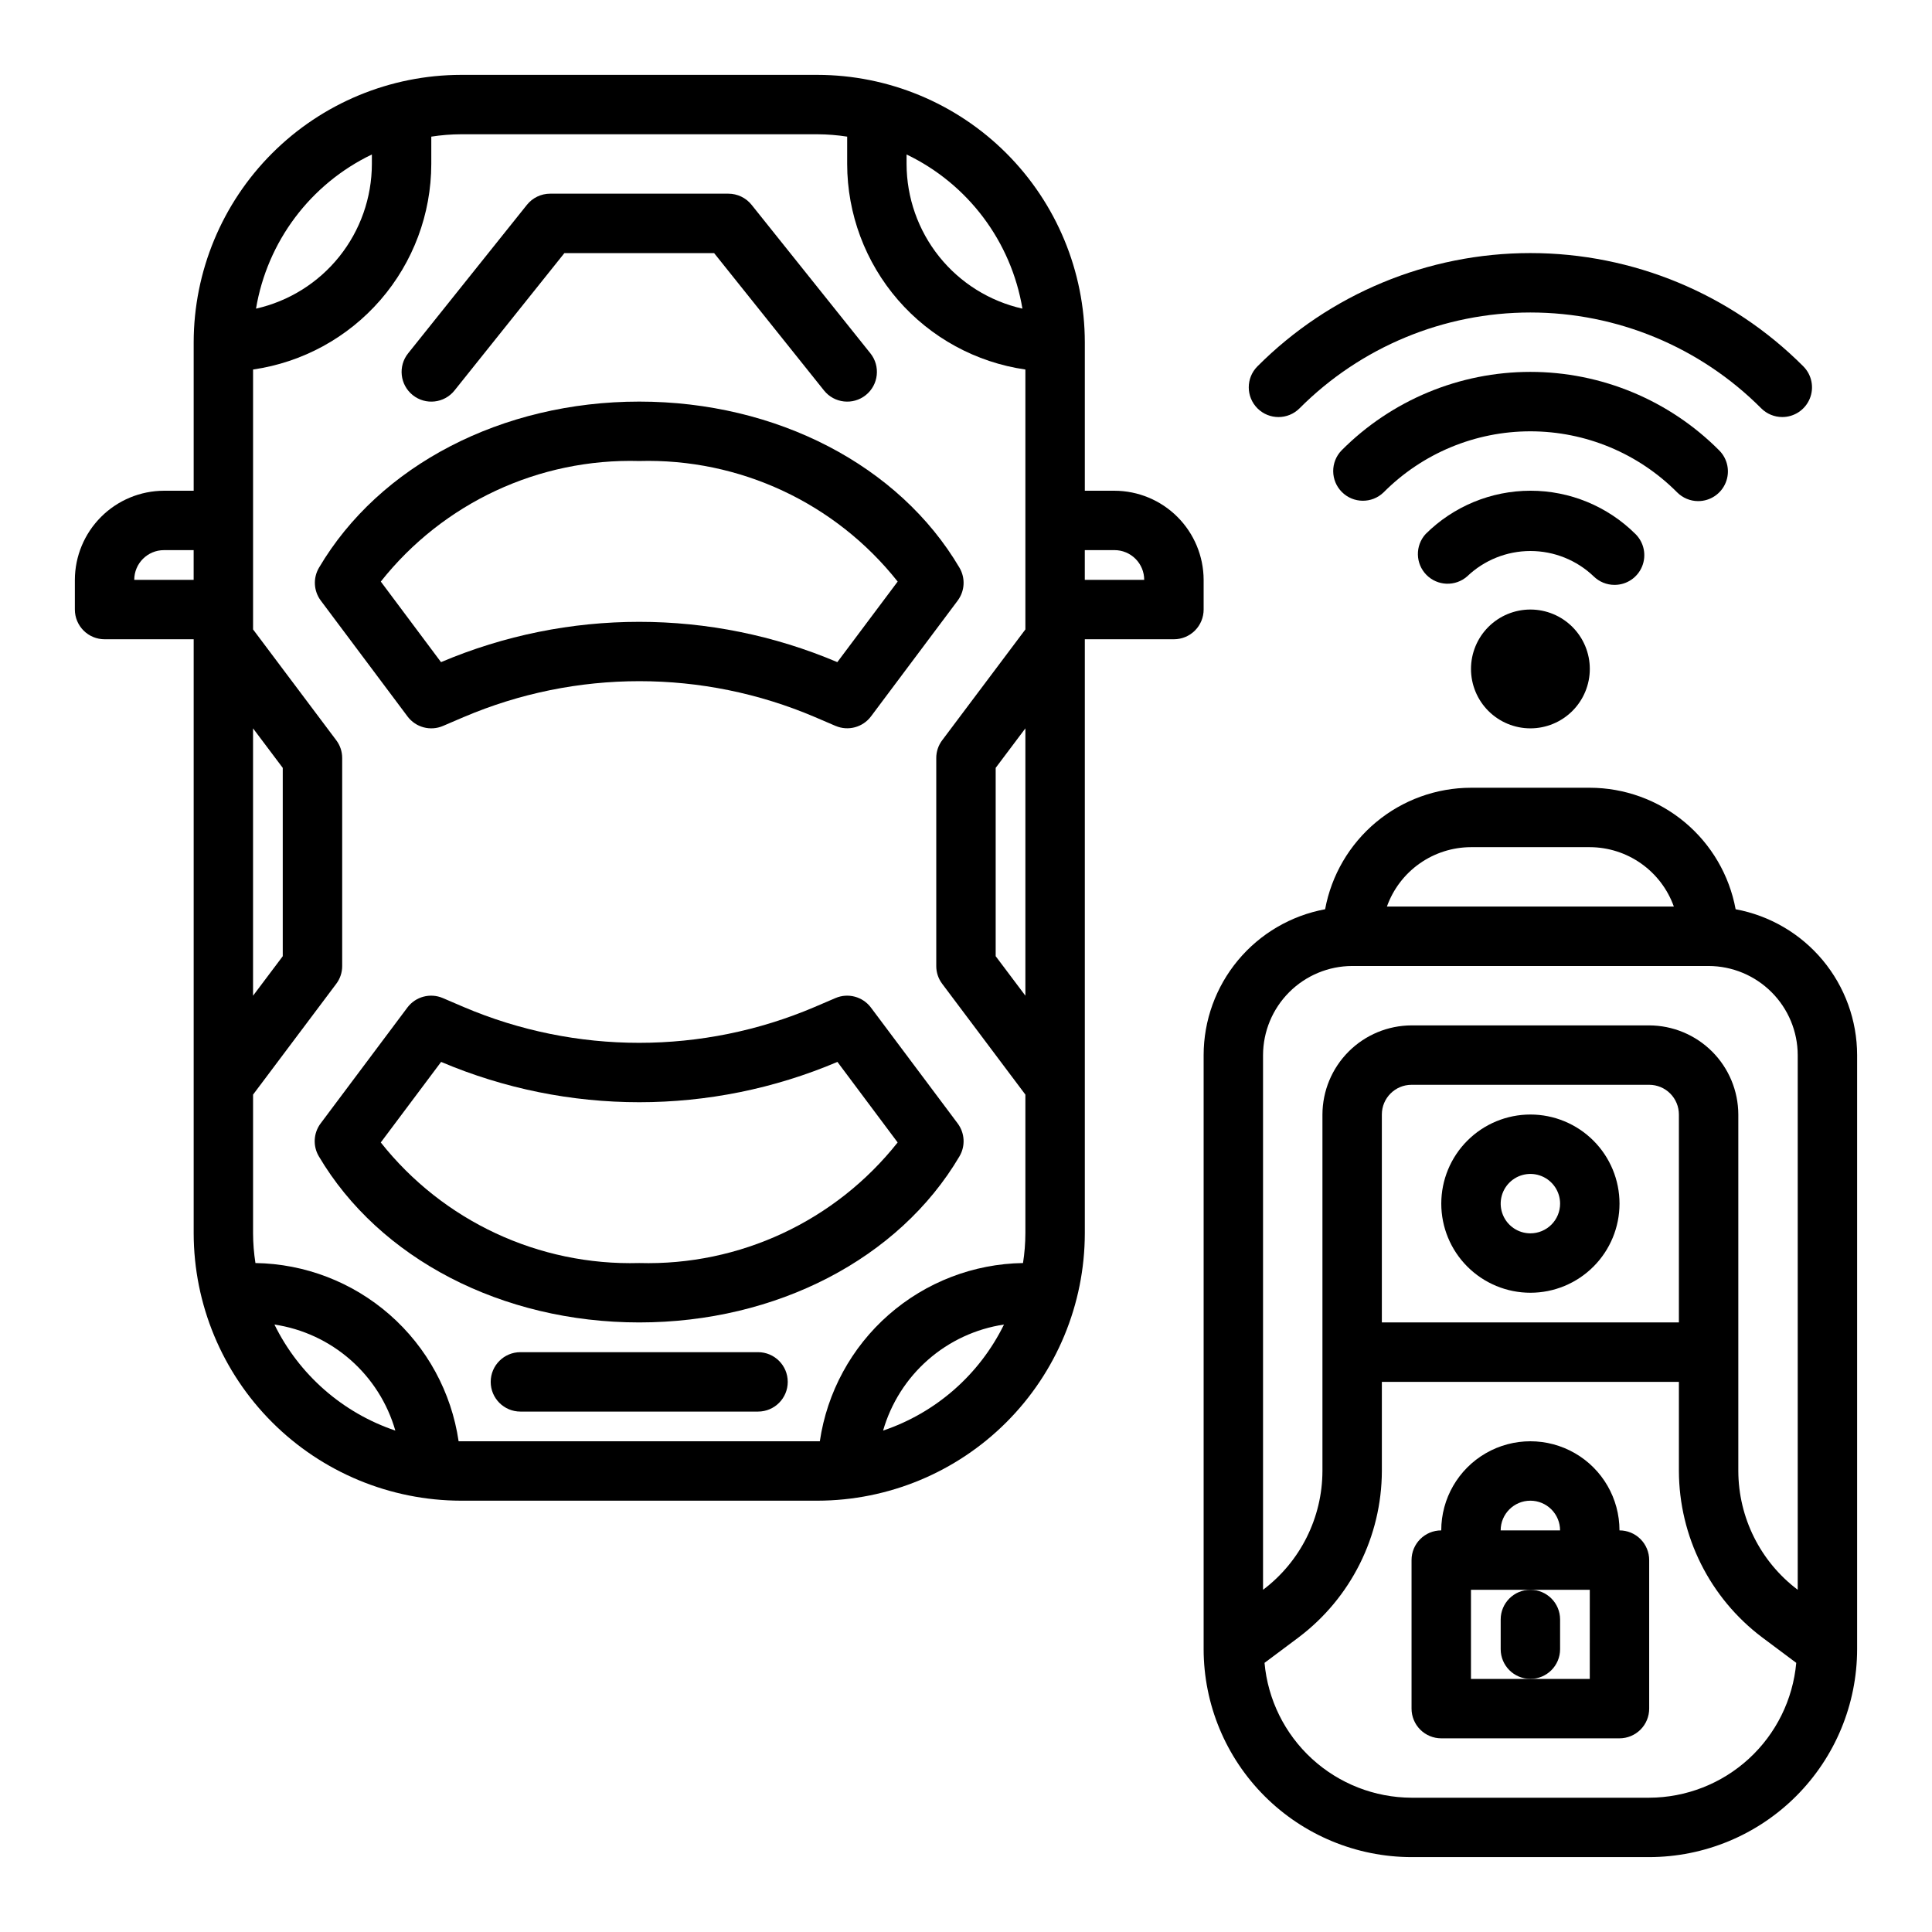
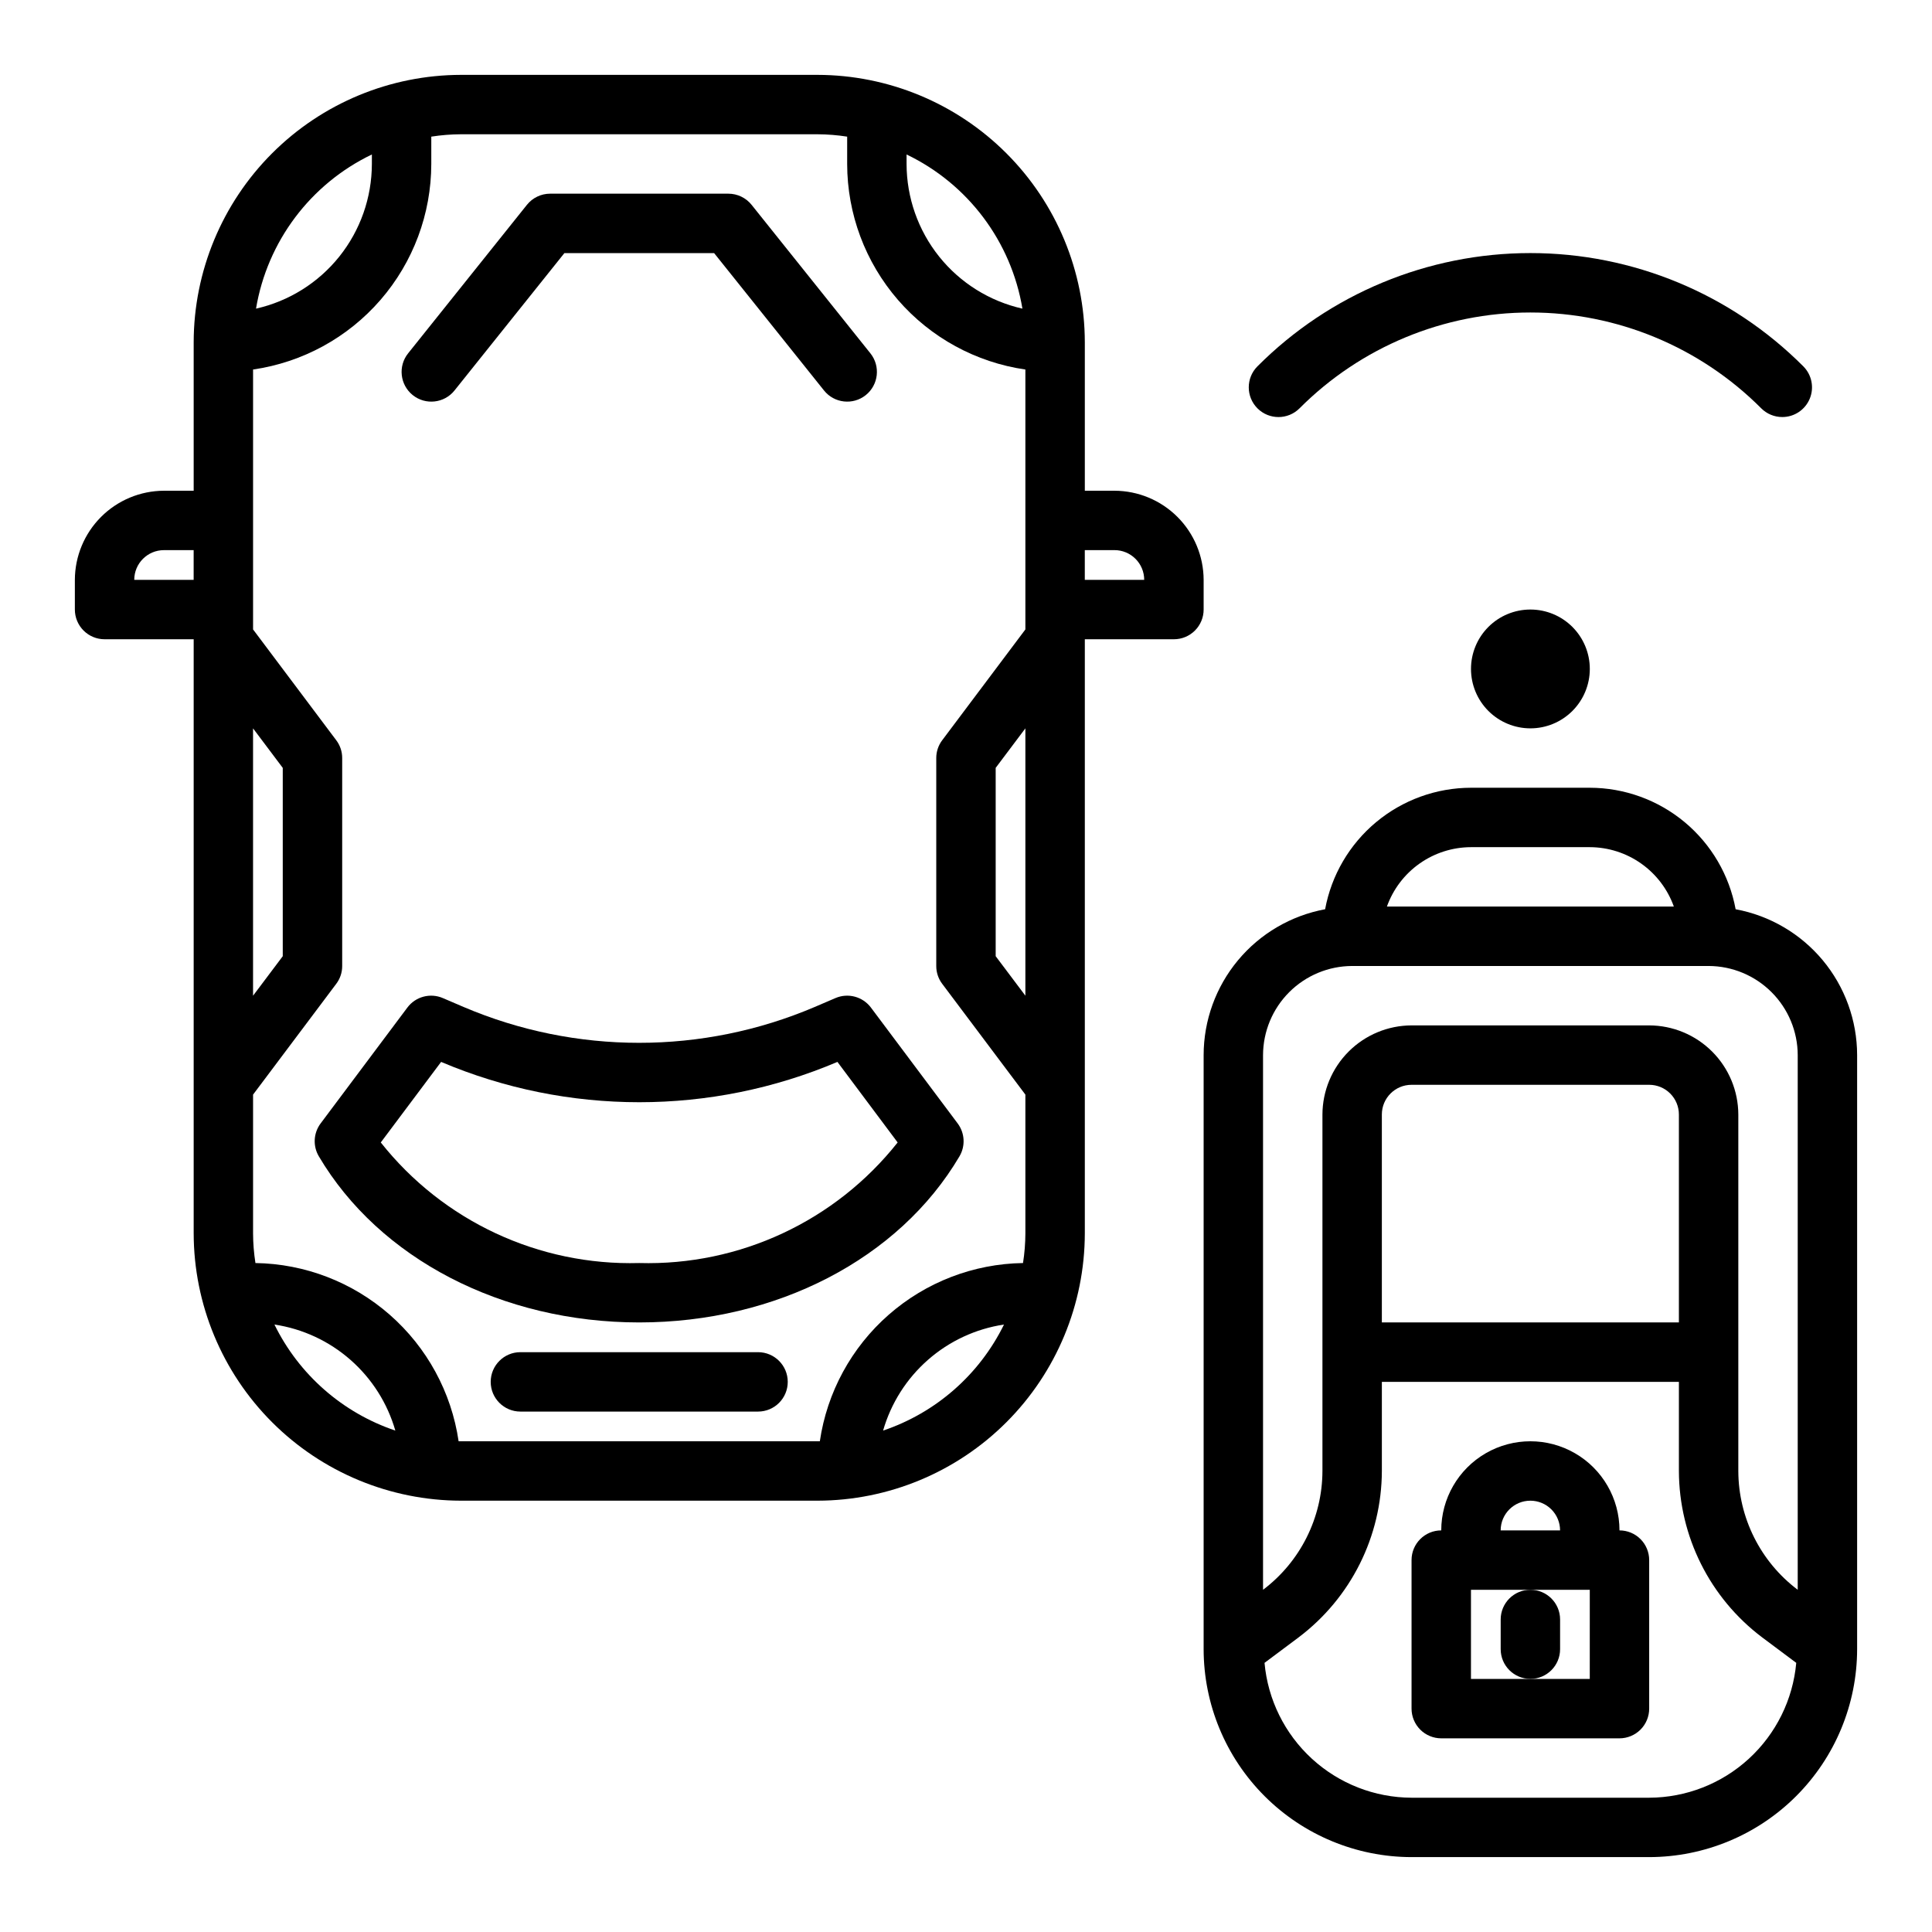
<svg xmlns="http://www.w3.org/2000/svg" fill="#000000" width="800px" height="800px" version="1.1" viewBox="144 144 512 512">
  <g>
    <path d="m616.32 254.52c-2.094 0-4.102-0.832-5.578-2.312-16.207-16.258-38.219-25.395-61.176-25.395-22.953 0-44.965 9.137-61.172 25.395-3.07 3.082-8.059 3.09-11.141 0.023-3.082-3.07-3.094-8.059-0.023-11.141 19.164-19.223 45.191-30.023 72.336-30.023 27.145 0 53.172 10.801 72.336 30.023 2.246 2.254 2.918 5.641 1.695 8.578-1.223 2.941-4.094 4.856-7.277 4.852z" />
-     <path d="m594.04 276.8c-2.086 0-4.09-0.828-5.566-2.305-10.297-10.363-24.301-16.191-38.91-16.191s-28.613 5.828-38.91 16.191c-3.09 2.981-8 2.938-11.035-0.098-3.039-3.035-3.078-7.945-0.098-11.035 13.25-13.316 31.258-20.809 50.043-20.809s36.797 7.492 50.043 20.809c2.25 2.25 2.926 5.637 1.707 8.578s-4.09 4.859-7.273 4.859z" />
-     <path d="m571.84 299c-2.062-0.004-4.039-0.816-5.508-2.266-4.516-4.309-10.516-6.711-16.754-6.711s-12.238 2.402-16.75 6.711c-3.137 2.758-7.887 2.586-10.816-0.391-2.926-2.981-3.019-7.731-0.207-10.82 7.387-7.352 17.383-11.477 27.805-11.477s20.418 4.125 27.805 11.477c2.273 2.242 2.965 5.629 1.758 8.586-1.207 2.953-4.078 4.883-7.269 4.891z" />
    <path d="m549.57 337.02c-4.176 0-8.18-1.66-11.133-4.613s-4.609-6.957-4.609-11.133c0-4.176 1.656-8.18 4.609-11.133s6.957-4.609 11.133-4.609c4.176 0 8.18 1.656 11.133 4.609s4.613 6.957 4.613 11.133c0 4.176-1.66 8.18-4.613 11.133s-6.957 4.613-11.133 4.613z" />
    <path d="m439.36 274.05h-7.871v-39.359c-0.031-18.781-7.504-36.785-20.785-50.066s-31.285-20.754-50.066-20.785h-94.461c-18.781 0.031-36.785 7.504-50.066 20.785s-20.754 31.285-20.785 50.066v39.359h-7.871c-6.258 0.02-12.254 2.512-16.676 6.938-4.426 4.426-6.922 10.422-6.941 16.68v7.871c0 2.086 0.832 4.09 2.309 5.566 1.477 1.477 3.477 2.305 5.566 2.305h23.613v157.44c0.031 18.781 7.504 36.785 20.785 50.062 13.281 13.281 31.285 20.754 50.066 20.785h94.461c18.781-0.031 36.785-7.504 50.066-20.785 13.281-13.277 20.754-31.281 20.785-50.062v-157.44h23.617-0.004c2.09 0 4.09-0.828 5.566-2.305 1.477-1.477 2.309-3.481 2.309-5.566v-7.871c-0.02-6.258-2.516-12.254-6.941-16.68-4.422-4.426-10.418-6.918-16.676-6.938zm-244.04 23.617h-15.742c0-4.348 3.523-7.875 7.871-7.875h7.871zm188.93-112.73c16.27 7.812 27.723 23.055 30.703 40.855-8.707-1.961-16.488-6.824-22.066-13.789-5.578-6.969-8.621-15.621-8.637-24.547zm-141.7 0v2.519c-0.016 8.926-3.059 17.578-8.637 24.547-5.578 6.965-13.359 11.828-22.066 13.789 2.981-17.801 14.434-33.043 30.703-40.855zm-31.488 152.09 7.871 10.469v49.91l-7.871 10.469zm5.668 157.99c7.469 1.121 14.461 4.367 20.141 9.352 5.68 4.981 9.809 11.488 11.898 18.75-14-4.719-25.535-14.836-32.039-28.102zm161.3 28.102c2.09-7.262 6.219-13.77 11.898-18.75 5.68-4.984 12.672-8.23 20.141-9.352-6.504 13.266-18.039 23.383-32.039 28.102zm37.707-115.25-7.871-10.469v-49.91l7.871-10.469zm0-97.062-22.043 29.363c-1.027 1.359-1.582 3.019-1.574 4.723v55.105c-0.008 1.703 0.547 3.363 1.574 4.723l22.043 29.363v36.762c-0.008 2.637-0.219 5.266-0.629 7.871-13.121 0.199-25.742 5.062-35.605 13.715-9.867 8.652-16.332 20.535-18.238 33.516h-95.727c-1.906-12.98-8.371-24.863-18.238-33.516-9.863-8.652-22.484-13.516-35.605-13.715-0.41-2.606-0.621-5.234-0.629-7.871v-36.762l22.043-29.363c1.027-1.359 1.582-3.019 1.574-4.723v-55.105c0.008-1.703-0.547-3.363-1.574-4.723l-22.043-29.363v-68.879c13.102-1.895 25.09-8.438 33.762-18.441 8.672-10.004 13.453-22.793 13.469-36.035v-7.242c2.606-0.406 5.238-0.617 7.875-0.629h94.461c2.637 0.012 5.269 0.223 7.875 0.629v7.242c0.016 13.242 4.797 26.031 13.469 36.035 8.672 10.004 20.66 16.547 33.762 18.441zm15.746-13.145v-7.875h7.871c2.086 0 4.09 0.832 5.566 2.309 1.477 1.473 2.305 3.477 2.305 5.566z" />
-     <path d="m261.4 336.38 5.512-2.363v0.004c29.719-12.668 63.316-12.668 93.031 0l5.512 2.363v-0.004c3.324 1.406 7.18 0.371 9.352-2.508l22.984-30.699v-0.004c1.906-2.543 2.094-5.977 0.48-8.715-15.996-27.156-48.523-44.027-84.867-44.027s-68.871 16.871-84.867 44.02c-1.617 2.738-1.426 6.18 0.48 8.723l22.984 30.699v0.004c2.18 2.902 6.062 3.941 9.398 2.508zm52.004-70.207c26.59-0.746 51.973 11.098 68.488 31.949l-15.988 21.348v0.004c-33.562-14.242-71.469-14.242-105.03 0l-15.957-21.352c16.516-20.852 41.898-32.695 68.488-31.949z" />
    <path d="m398.27 450.44c1.617-2.738 1.426-6.176-0.48-8.723l-22.984-30.699c-2.176-2.906-6.062-3.949-9.398-2.519l-5.512 2.363c-29.719 12.664-63.316 12.664-93.031 0l-5.512-2.363c-3.34-1.43-7.223-0.387-9.398 2.519l-22.984 30.699c-1.906 2.543-2.094 5.981-0.48 8.715 16.043 27.16 48.57 44.027 84.914 44.027s68.871-16.867 84.867-44.02zm-153.36-3.676 15.988-21.348c33.562 14.246 71.469 14.246 105.03 0l15.957 21.348c-16.516 20.855-41.898 32.695-68.488 31.953-26.59 0.742-51.973-11.098-68.488-31.953z" />
    <path d="m264.45 247.48 29.121-36.406h39.676l29.125 36.406c2.715 3.398 7.672 3.945 11.066 1.23 3.394-2.719 3.945-7.672 1.23-11.07l-31.488-39.359c-1.496-1.867-3.762-2.953-6.156-2.953h-47.234c-2.391 0-4.652 1.086-6.148 2.953l-31.488 39.359c-2.715 3.398-2.164 8.352 1.23 11.07 3.394 2.715 8.352 2.168 11.066-1.23z" />
    <path d="m344.89 502.34h-62.977c-4.348 0-7.871 3.523-7.871 7.871 0 4.348 3.523 7.871 7.871 7.871h62.977c4.348 0 7.871-3.523 7.871-7.871 0-4.348-3.523-7.871-7.871-7.871z" />
    <path d="m603.96 384.96c-1.672-9.035-6.449-17.199-13.508-23.082-7.062-5.879-15.953-9.105-25.141-9.117h-31.488c-9.188 0.012-18.082 3.238-25.141 9.117-7.059 5.883-11.84 14.047-13.512 23.082-9.035 1.672-17.199 6.449-23.078 13.508-5.883 7.062-9.105 15.953-9.117 25.141v157.44c0.016 14.609 5.824 28.617 16.156 38.945 10.332 10.332 24.336 16.141 38.945 16.16h62.977c14.609-0.02 28.617-5.828 38.945-16.16 10.332-10.328 16.141-24.336 16.16-38.945v-157.44c-0.012-9.188-3.238-18.078-9.117-25.141-5.883-7.059-14.047-11.836-23.082-13.508zm-70.137-16.453h31.488c4.879 0.012 9.641 1.531 13.625 4.348 3.988 2.82 7.008 6.797 8.652 11.395h-76.043c1.641-4.598 4.66-8.574 8.648-11.395 3.988-2.816 8.746-4.336 13.629-4.348zm47.23 251.91-62.977-0.004c-9.777-0.031-19.195-3.715-26.402-10.324s-11.688-15.672-12.562-25.414l9.055-6.769h-0.004c13.84-10.438 21.996-26.75 22.043-44.082v-23.617h78.719v23.617c0.047 17.332 8.203 33.645 22.043 44.082l9.055 6.769c-0.879 9.742-5.359 18.805-12.566 25.414s-16.621 10.293-26.402 10.324zm-70.848-125.96v-55.102c0-4.348 3.523-7.871 7.871-7.871h62.977c2.09 0 4.09 0.828 5.566 2.305 1.477 1.477 2.305 3.477 2.305 5.566v55.105zm110.21 70.848v0.004c-9.887-7.453-15.711-19.109-15.742-31.488v-94.465c-0.02-6.258-2.512-12.254-6.938-16.68-4.426-4.426-10.422-6.918-16.68-6.938h-62.977c-6.258 0.02-12.254 2.512-16.676 6.938-4.426 4.426-6.922 10.422-6.941 16.68v94.465c-0.027 12.379-5.856 24.035-15.742 31.488v-141.7c0.02-6.258 2.512-12.254 6.938-16.676 4.426-4.426 10.422-6.922 16.68-6.938h94.465c6.258 0.016 12.25 2.512 16.676 6.938 4.426 4.422 6.922 10.418 6.938 16.676z" />
-     <path d="m549.57 439.36c-6.262 0-12.27 2.488-16.699 6.918-4.43 4.426-6.918 10.434-6.918 16.699 0 6.262 2.488 12.27 6.918 16.695 4.43 4.43 10.438 6.918 16.699 6.918 6.266 0 12.27-2.488 16.699-6.918 4.43-4.426 6.918-10.434 6.918-16.695 0-6.266-2.488-12.273-6.918-16.699-4.43-4.43-10.434-6.918-16.699-6.918zm0 31.488c-3.184 0-6.055-1.918-7.273-4.859-1.219-2.941-0.543-6.328 1.707-8.578 2.254-2.254 5.637-2.926 8.578-1.707s4.859 4.086 4.859 7.273c0 2.086-0.828 4.09-2.305 5.566-1.477 1.473-3.477 2.305-5.566 2.305z" />
    <path d="m573.18 549.57c0-8.438-4.5-16.234-11.809-20.453s-16.309-4.219-23.617 0c-7.305 4.219-11.809 12.016-11.809 20.453-4.348 0-7.871 3.523-7.871 7.871v39.363c0 2.086 0.832 4.09 2.305 5.566 1.477 1.473 3.481 2.305 5.566 2.305h47.234c2.086 0 4.09-0.832 5.566-2.305 1.477-1.477 2.305-3.481 2.305-5.566v-39.363c0-2.086-0.828-4.09-2.305-5.566-1.477-1.477-3.481-2.305-5.566-2.305zm-23.617-7.871c2.09 0 4.09 0.828 5.566 2.305 1.477 1.477 2.305 3.481 2.305 5.566h-15.742c0-4.348 3.523-7.871 7.871-7.871zm15.742 47.23h-31.484v-23.613h31.488z" />
    <path d="m557.44 581.05v-7.871c0-4.348-3.523-7.871-7.871-7.871s-7.871 3.523-7.871 7.871v7.871c0 4.348 3.523 7.871 7.871 7.871s7.871-3.523 7.871-7.871z" />
  </g>
</svg>